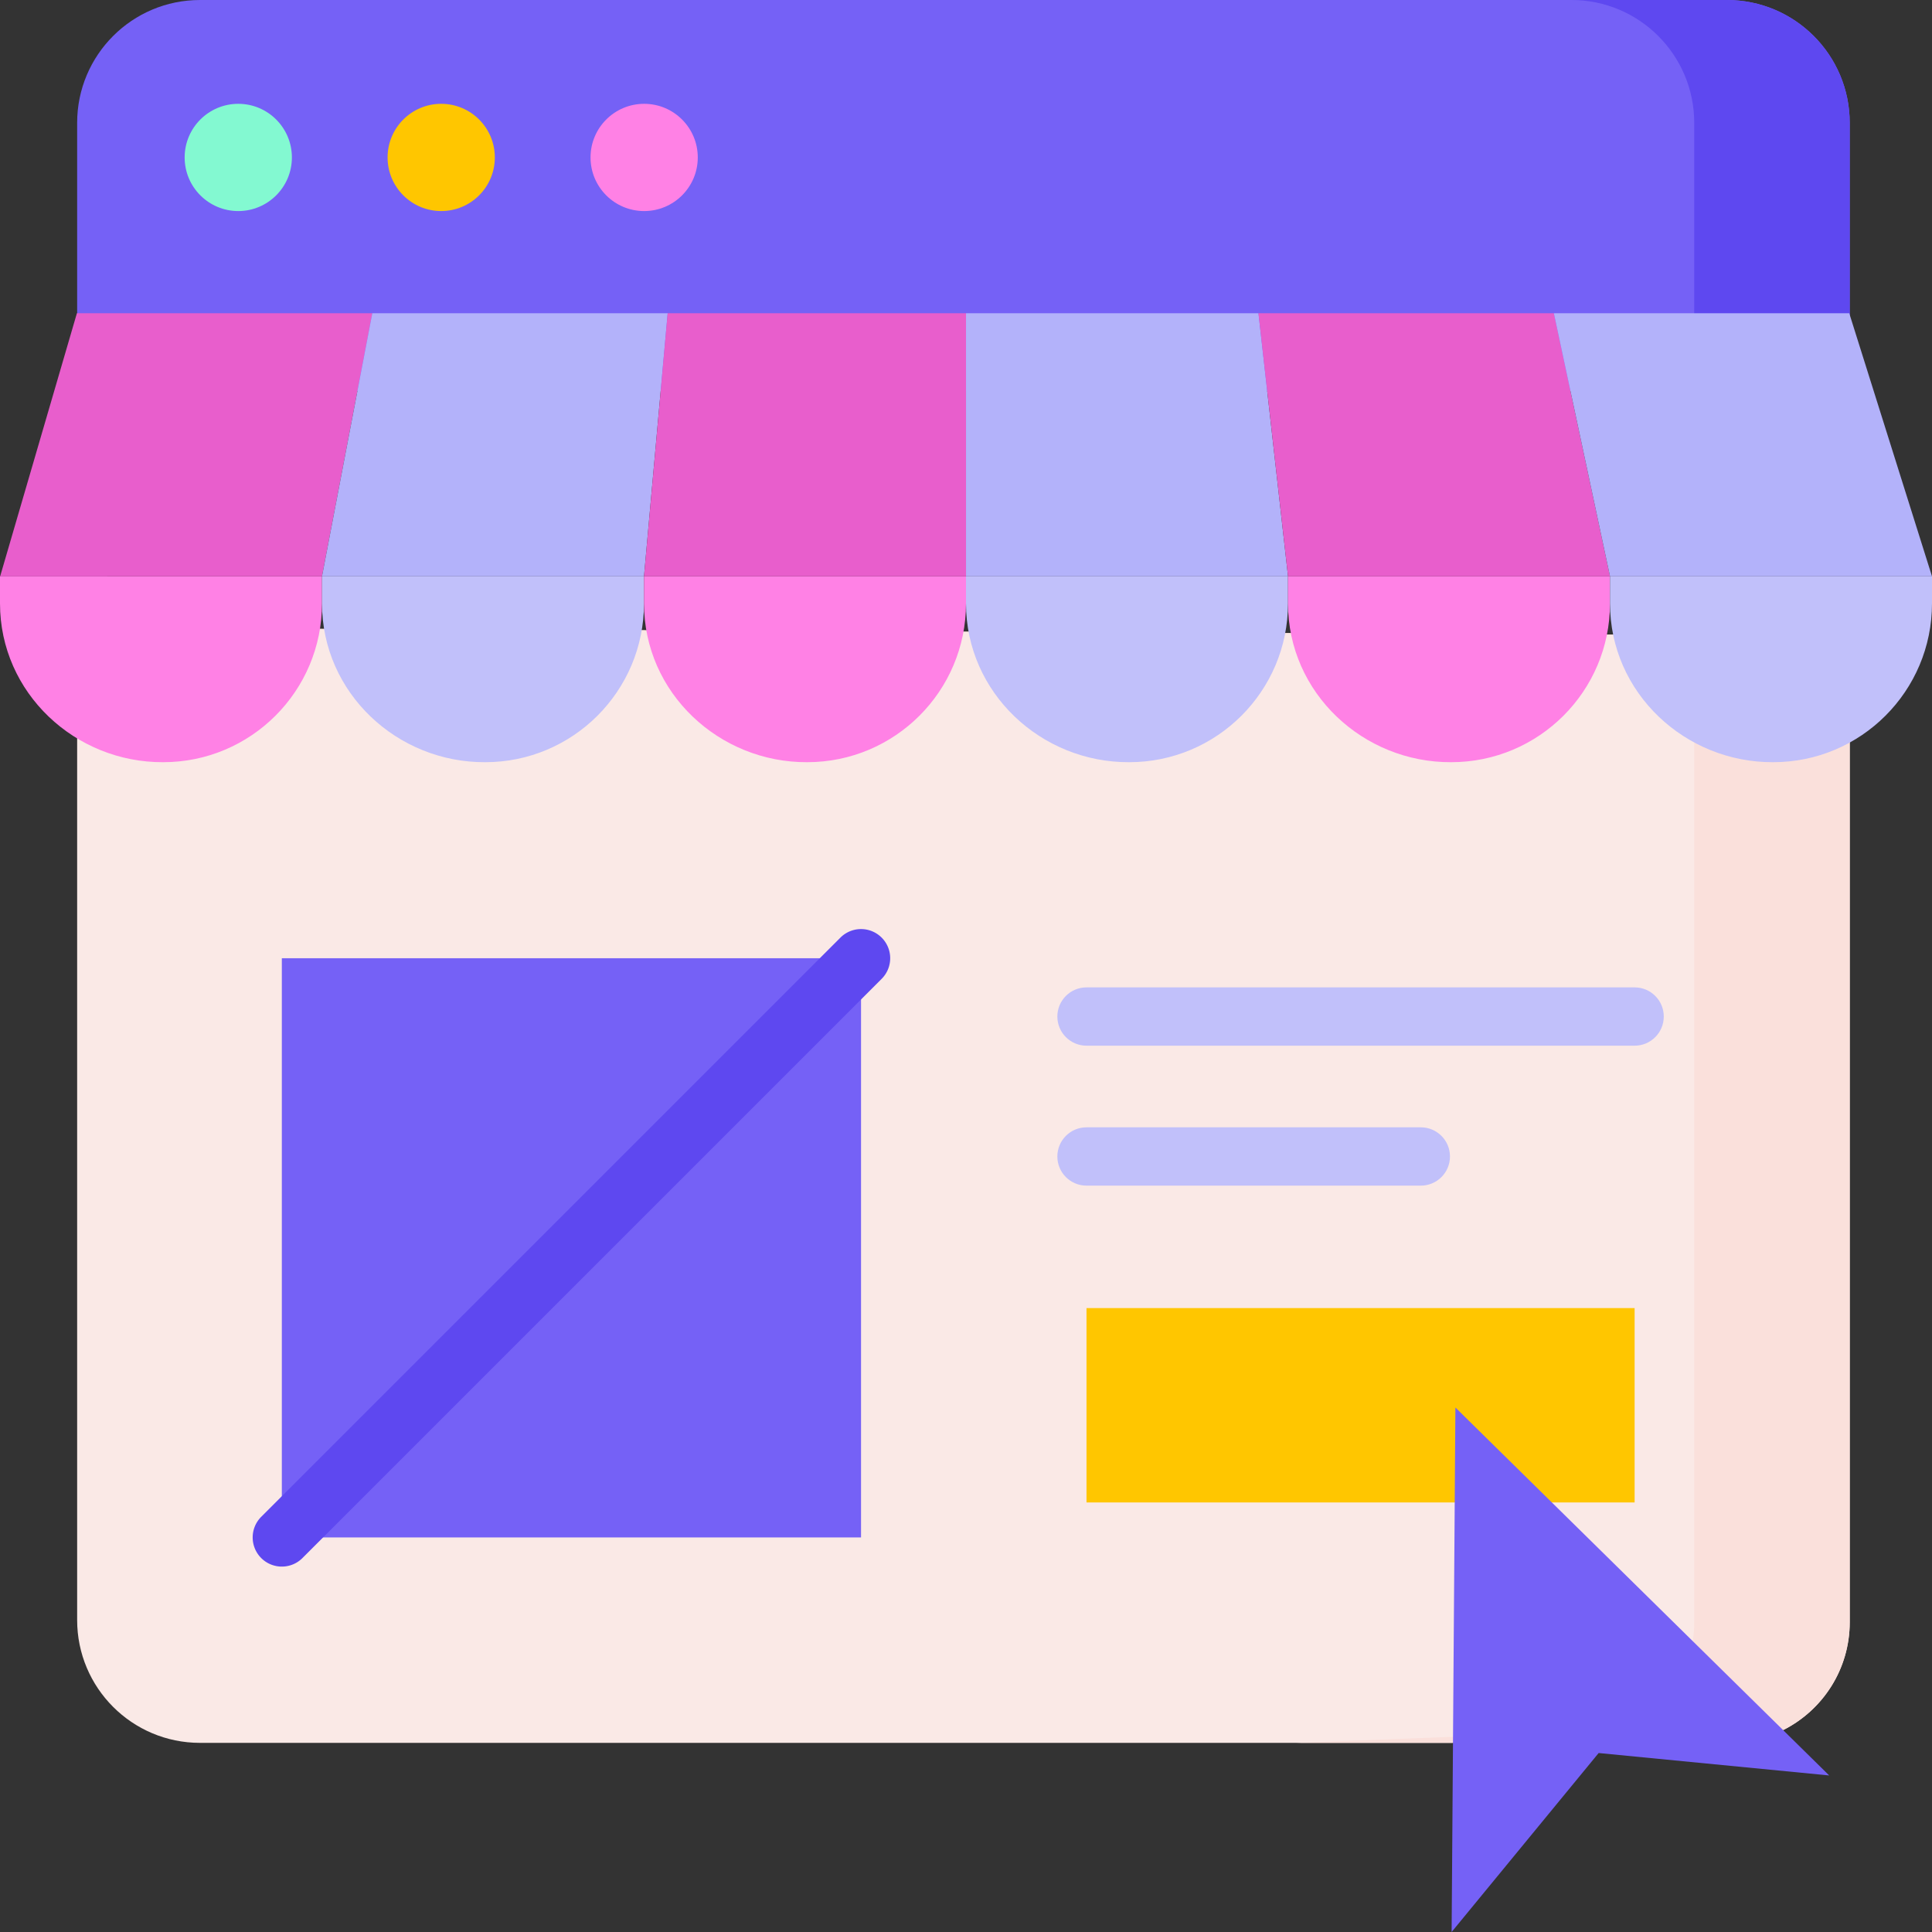
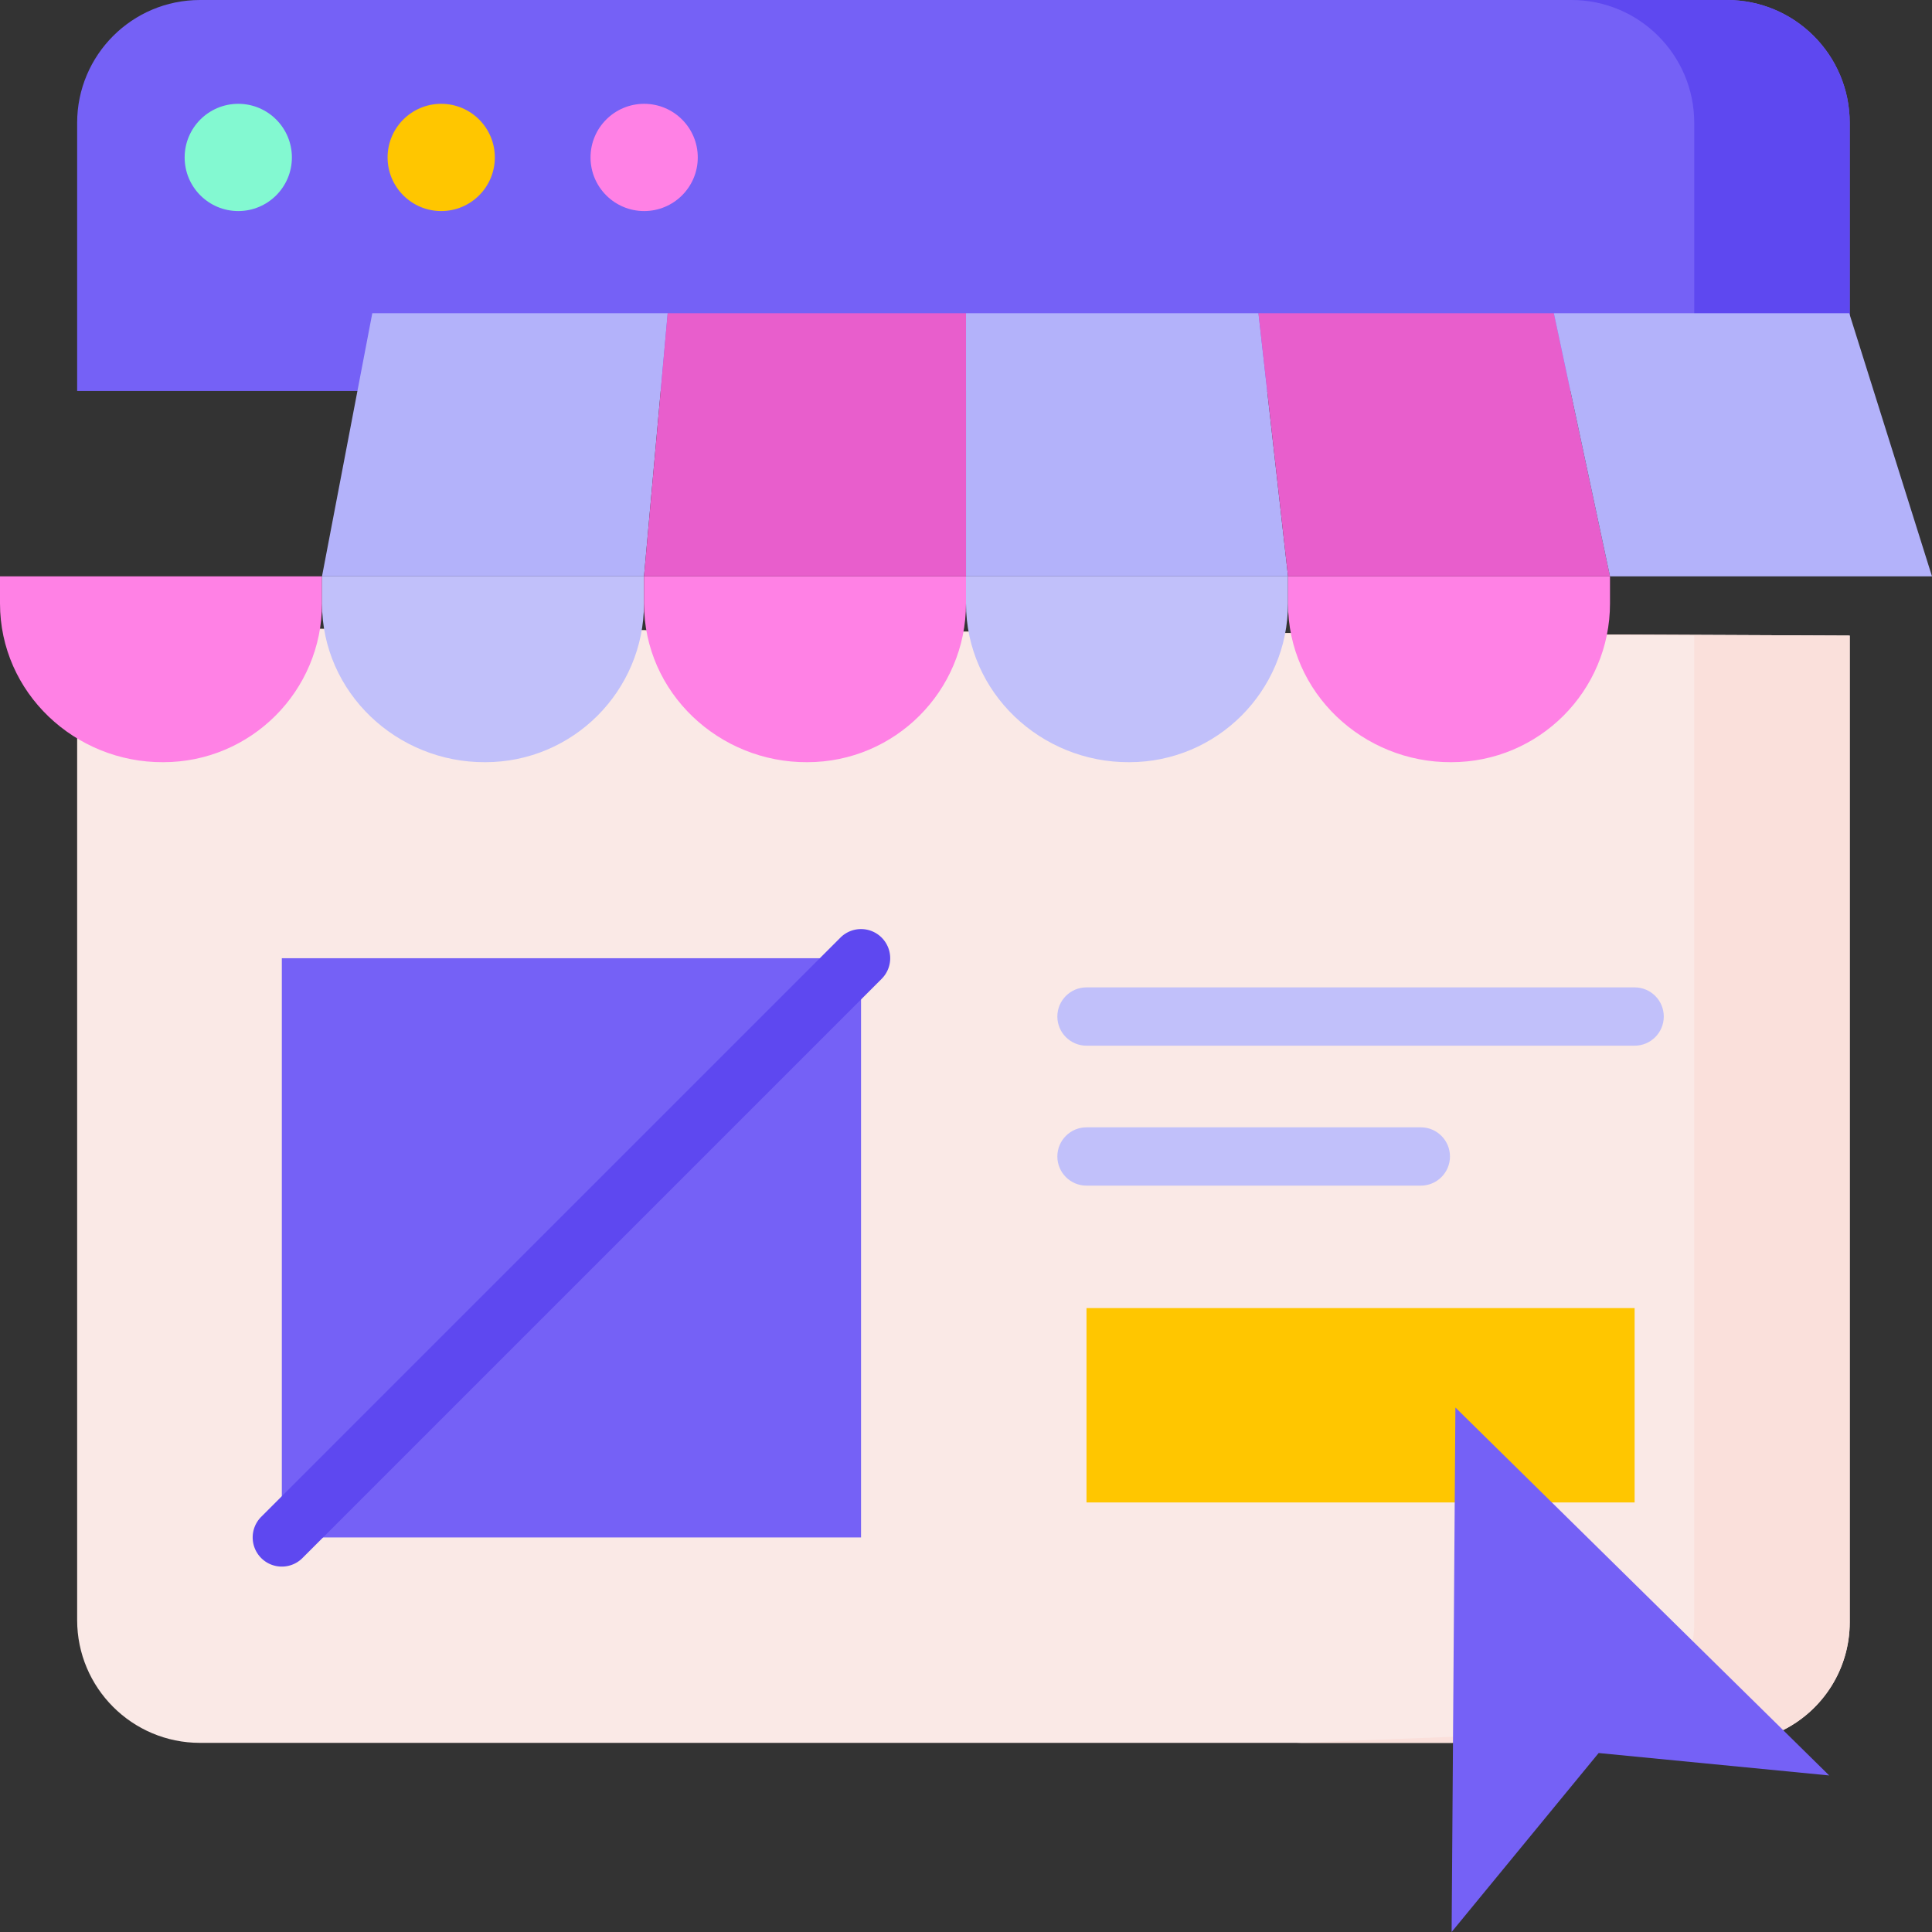
<svg xmlns="http://www.w3.org/2000/svg" version="1.1" width="512" height="512" x="0" y="0" viewBox="0 0 497 497" style="enable-background:new 0 0 512 512" xml:space="preserve" class="">
  <rect x="0" y="0" width="497" height="497" fill="#333333" stroke="none" />
  <g>
    <path fill="#fae9e6" d="M475.835 163.501v253.801c0 12.118-6.943 22.614-17.068 27.727l-85.267 3.316H51.446c-17.452 0-31.6-14.148-31.6-31.6V161.501z" opacity="1" data-original="#fae9e6" class="" />
    <path fill="#fae0db" d="M19.846 161.501v.175l415.99 1.825v253.801c0 12.118-6.943 22.614-17.068 27.727l-85.267 3.316h40l85.267-3.316c10.125-5.113 17.068-15.609 17.068-27.727V163.501z" opacity="1" data-original="#fae0db" />
    <path fill="#7561f6" d="M19.846 100.579V31.6c0-17.452 14.148-31.6 31.6-31.6h392.789c17.452 0 31.6 14.148 31.6 31.6v68.978z" opacity="1" data-original="#7561f6" class="" />
    <path fill="#5e48f0" d="M444.235 0h-40c17.452 0 31.6 14.148 31.6 31.6v68.978h40V31.6c0-17.452-14.148-31.6-31.6-31.6z" opacity="1" data-original="#5e48f0" class="" />
    <circle cx="61.294" cy="40.501" r="13.794" fill="#83f9d1" opacity="1" data-original="#83f9d1" />
    <circle cx="113.5" cy="40.501" r="13.794" fill="#ffc600" opacity="1" data-original="#ffc600" />
    <circle cx="165.706" cy="40.501" r="13.794" fill="#ff81e5" opacity="1" data-original="#ff81e5" class="" />
    <path fill="#7561f6" d="M72.5 246.5h149v149h-149z" opacity="1" data-original="#7561f6" class="" />
    <path fill="#5e48f0" d="M72.5 403a7.474 7.474 0 0 1-5.303-2.197 7.5 7.5 0 0 1 0-10.606l149-149a7.5 7.5 0 0 1 10.606 0 7.5 7.5 0 0 1 0 10.606l-149 149A7.474 7.474 0 0 1 72.5 403z" opacity="1" data-original="#5e48f0" class="" />
    <path fill="#c1c0fa" d="M420.5 269h-141c-4.143 0-7.5-3.358-7.5-7.5s3.357-7.5 7.5-7.5h141c4.143 0 7.5 3.358 7.5 7.5s-3.357 7.5-7.5 7.5zM365.5 305h-86c-4.143 0-7.5-3.358-7.5-7.5s3.357-7.5 7.5-7.5h86c4.143 0 7.5 3.358 7.5 7.5s-3.357 7.5-7.5 7.5z" opacity="1" data-original="#c1c0fa" />
    <path fill="#ffc600" d="M372.5 386.5h-93v-50h141v50h-19z" opacity="1" data-original="#ffc600" />
    <path fill="#ff81e5" d="M41.988 196.071C19.358 196.194 0 178.258 0 155.226v-6.962h82.833v6.962c0 22.558-18.287 40.845-40.845 40.845z" opacity="1" data-original="#ff81e5" class="" />
    <path fill="#c1c0fa" d="M124.821 196.071c-22.63.123-41.988-17.813-41.988-40.846v-6.962h82.833v6.962c.001 22.559-18.287 40.846-40.845 40.846z" opacity="1" data-original="#c1c0fa" />
    <path fill="#ff81e5" d="M207.654 196.071c-22.63.123-41.988-17.813-41.988-40.846v-6.962H248.5v6.962c0 22.559-18.287 40.846-40.846 40.846z" opacity="1" data-original="#ff81e5" class="" />
    <path fill="#c1c0fa" d="M290.488 196.071c-22.63.123-41.988-17.813-41.988-40.846v-6.962h82.833v6.962c0 22.559-18.287 40.846-40.845 40.846z" opacity="1" data-original="#c1c0fa" />
    <path fill="#ff81e5" d="M373.321 196.071c-22.63.123-41.988-17.813-41.988-40.846v-6.962h82.833v6.962c.001 22.559-18.287 40.846-40.845 40.846z" opacity="1" data-original="#ff81e5" class="" />
-     <path fill="#c1c0fa" d="M456.154 196.071c-22.63.123-41.988-17.813-41.988-40.846v-6.962H497v6.962c0 22.559-18.287 40.846-40.846 40.846z" opacity="1" data-original="#c1c0fa" />
-     <path fill="#e85ecc" d="m.031 148.277 19.75-67.698H95.77l-12.937 67.682z" opacity="1" data-original="#e85ecc" class="" />
    <path fill="#b3b2fa" d="M82.833 148.261 95.77 80.579h75.988l-6.089 67.685z" opacity="1" data-original="#b3b2fa" class="" />
    <path fill="#e85ecc" d="m165.669 148.264 6.089-67.685h76.745v67.682z" opacity="1" data-original="#e85ecc" class="" />
    <path fill="#b3b2fa" d="M248.503 148.261V80.579h75.232l7.606 67.682z" opacity="1" data-original="#b3b2fa" class="" />
    <path fill="#e85ecc" d="m331.341 148.261-7.606-67.682h75.988l14.446 67.685z" opacity="1" data-original="#e85ecc" class="" />
    <path fill="#b3b2fa" d="m414.169 148.264-14.446-67.685h75.988L497 148.264z" opacity="1" data-original="#b3b2fa" class="" />
    <path fill="#7561f6" d="M374.398 362.078 373.423 497l37.825-46.04 59.306 5.77z" opacity="1" data-original="#7561f6" class="" />
  </g>
</svg>